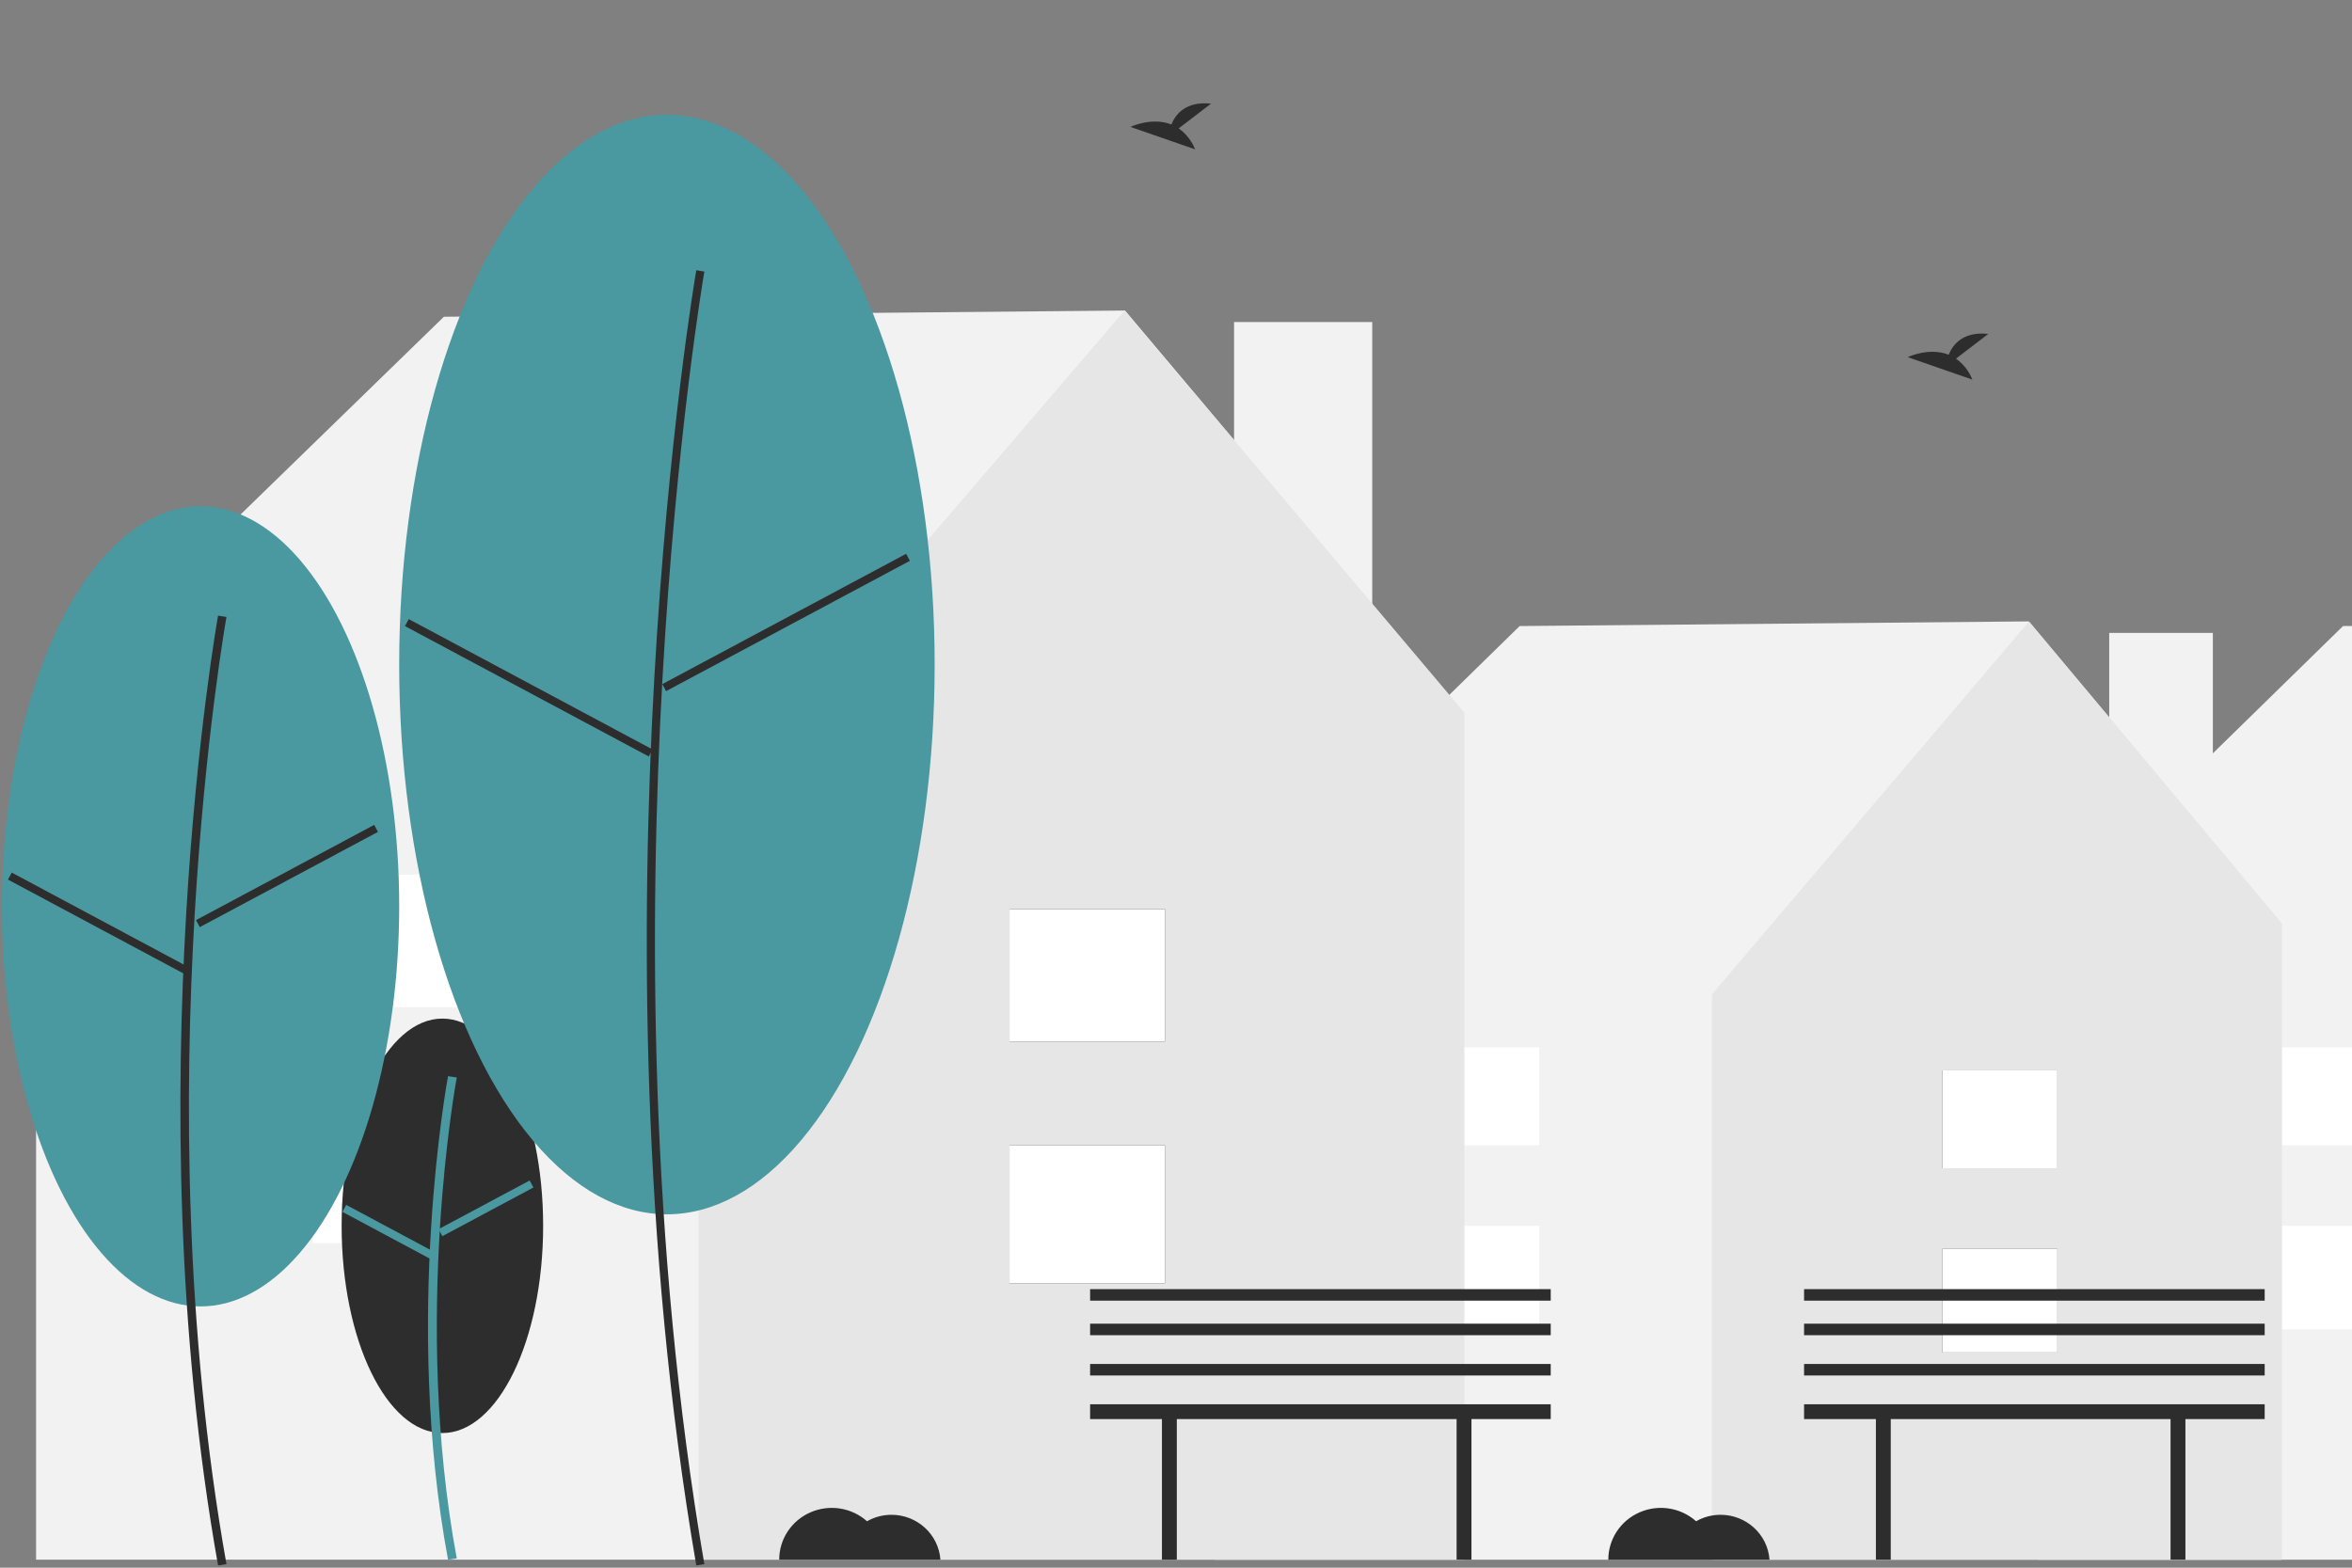
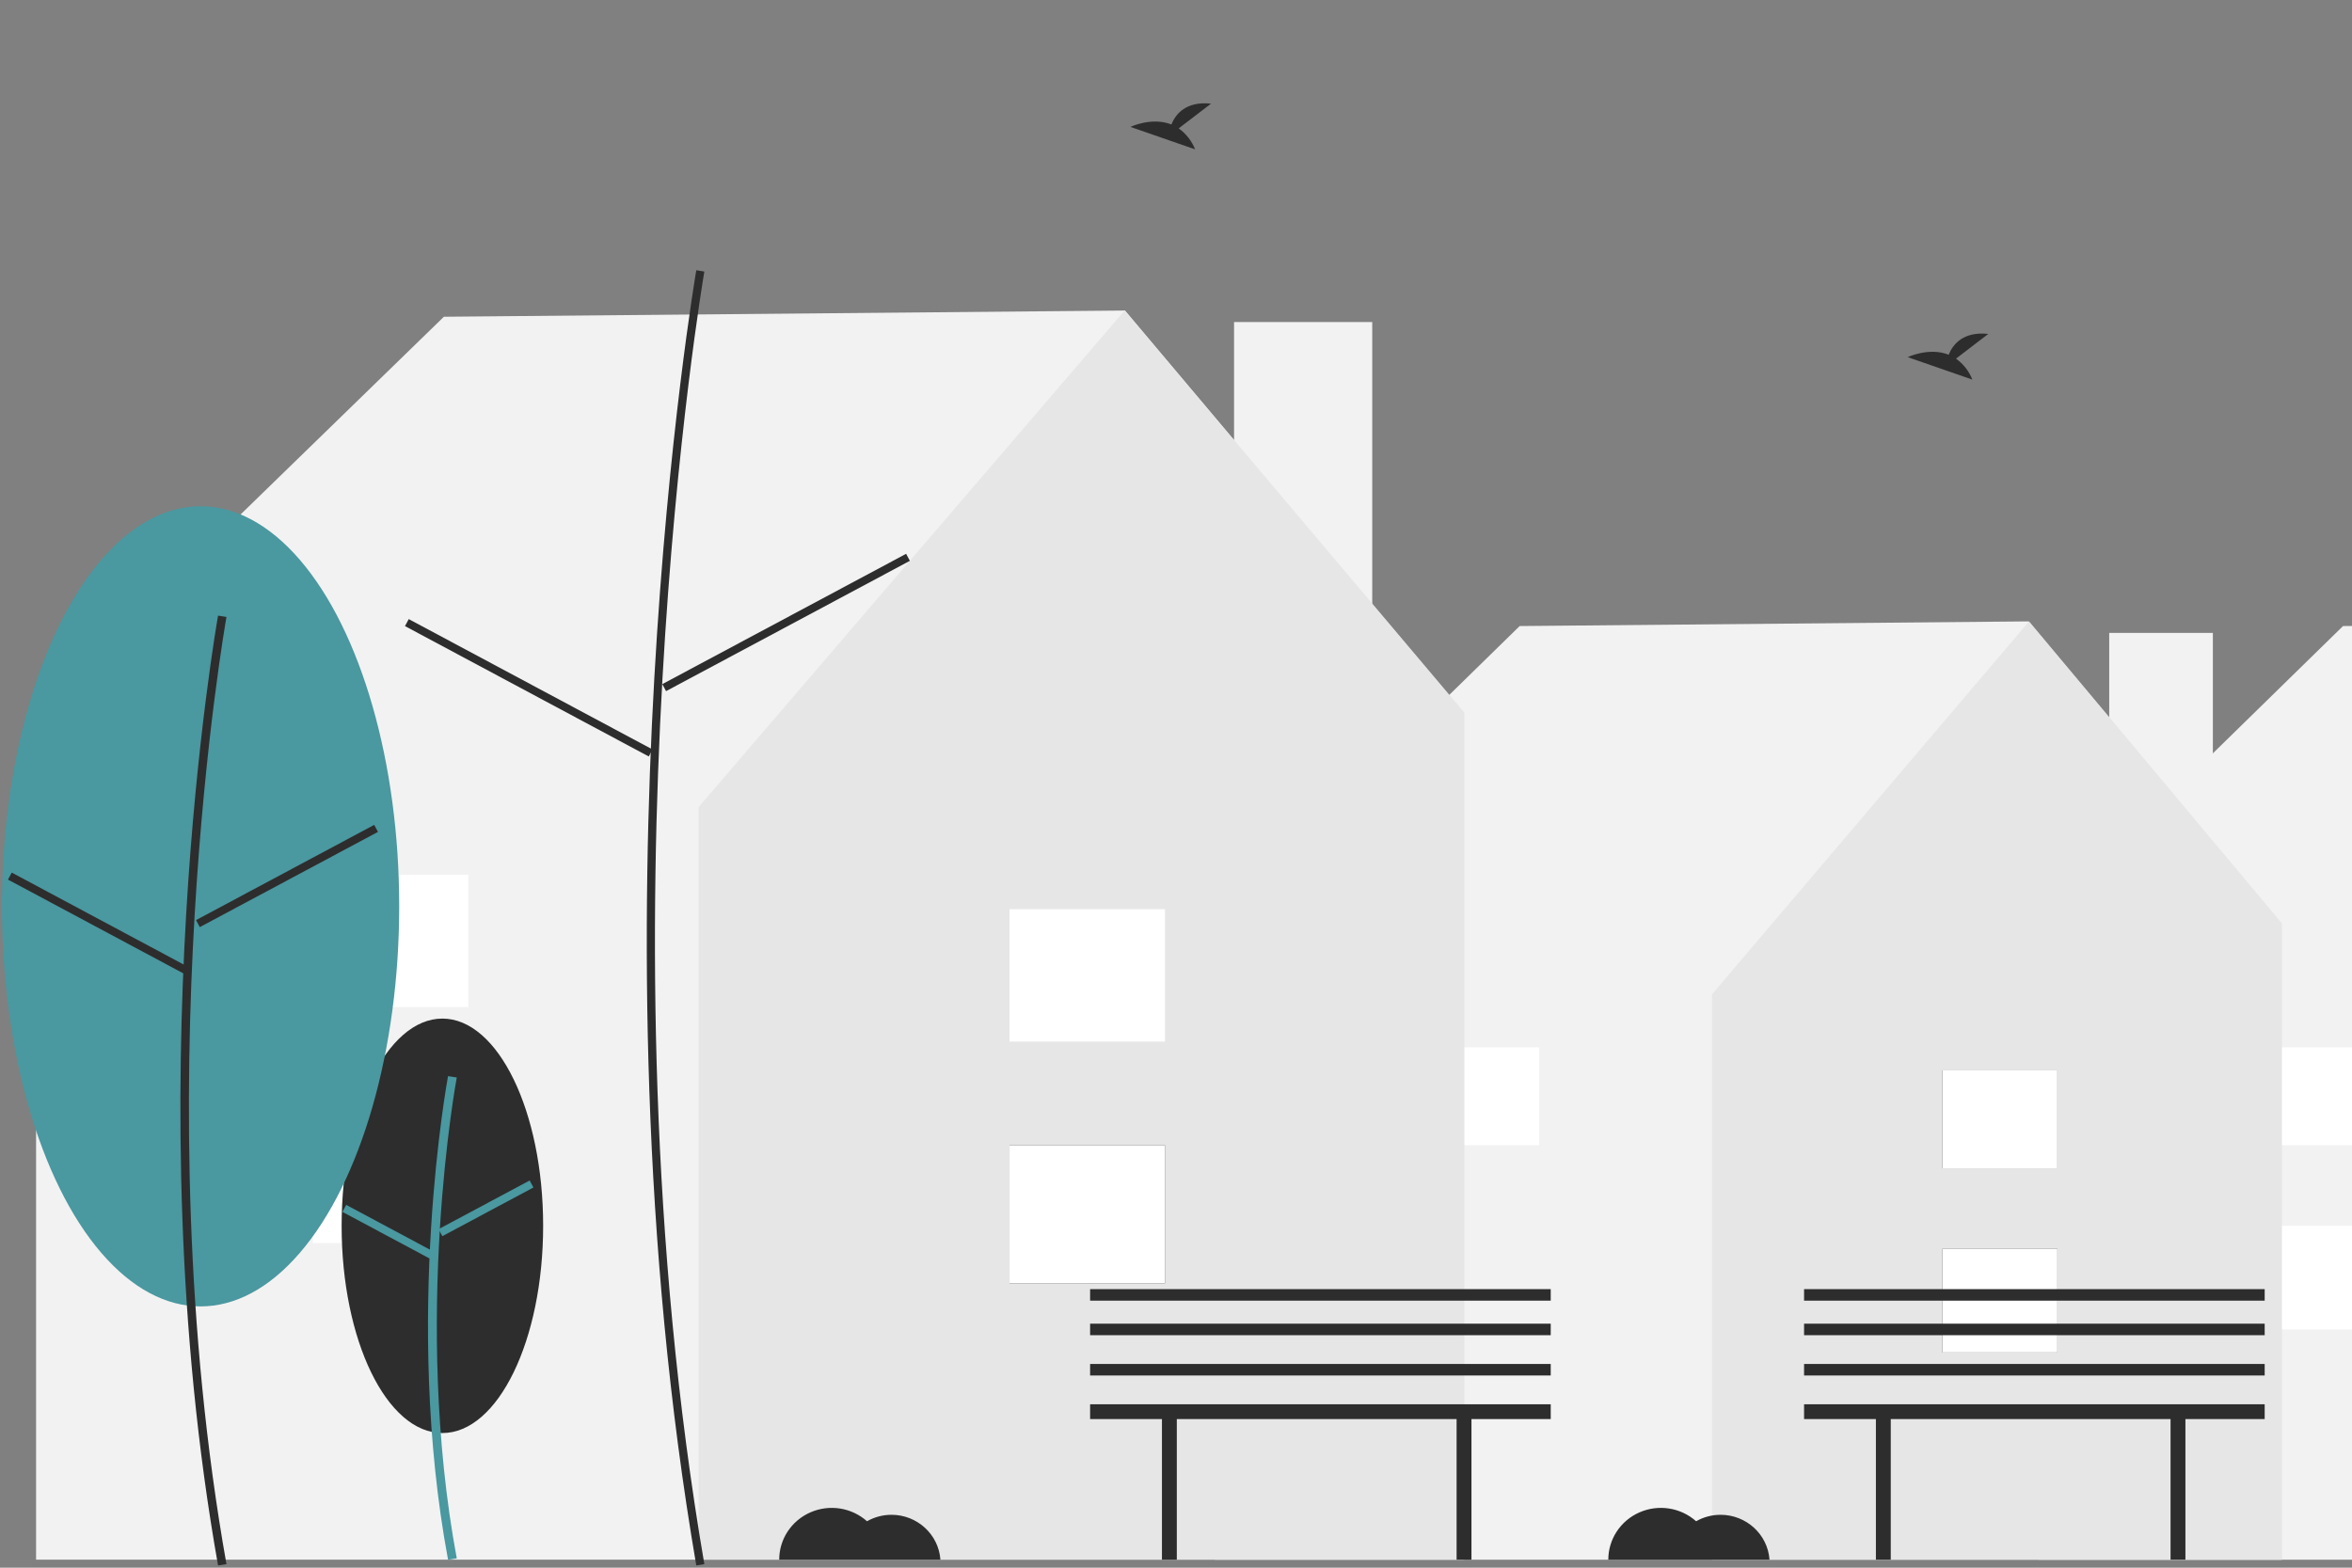
<svg xmlns="http://www.w3.org/2000/svg" width="387" height="258" viewBox="0 0 387 258" fill="none">
  <rect x="0" y="0" width="387" height="258" fill="#808080" stroke="none" />
  <path d="M510.947 152.088L469.24 102.264L385.522 103.032L334.737 152.704L335.763 153.366H335.396V256.685H510.835V153.366L510.947 152.088Z" fill="#F2F2F2" />
  <rect x="369.79" y="201.737" width="18.947" height="17.053" fill="white" />
  <rect x="369.79" y="172.369" width="18.947" height="16.105" fill="white" />
  <rect x="347.053" y="104.158" width="17.053" height="58.737" fill="#F2F2F2" />
  <path d="M375.474 152.088L333.766 102.264L250.048 103.032L199.263 152.704L200.289 153.366H199.923V256.685H375.362V153.366L375.474 152.088Z" fill="#F2F2F2" />
  <path d="M333.863 102.264L281.685 163.647V256.685H375.474V151.97L333.863 102.264Z" fill="#E6E6E6" />
  <rect x="319.579" y="205.527" width="18.947" height="17.053" fill="#2D2D2D" />
  <rect x="319.579" y="176.158" width="18.947" height="16.105" fill="#2D2D2D" />
  <rect x="319.579" y="205.527" width="18.947" height="17.053" fill="white" />
  <rect x="319.579" y="176.158" width="18.947" height="16.105" fill="white" />
-   <rect x="234.316" y="201.737" width="18.947" height="17.053" fill="white" />
  <rect x="234.316" y="172.369" width="18.947" height="16.105" fill="white" />
  <rect x="203.053" y="53" width="22.737" height="79.579" fill="#F2F2F2" />
  <path d="M240.947 117.435L185.113 51.105L73.039 52.128L5.052 118.256L6.426 119.138H5.935V256.684H240.797V119.138L240.947 117.435Z" fill="#F2F2F2" />
  <path d="M185.046 51.105L114.948 132.825V256.684H240.948V117.279L185.046 51.105Z" fill="#E6E6E6" />
  <rect x="166.105" y="188.474" width="25.579" height="22.737" fill="#2D2D2D" />
-   <rect x="166.105" y="149.632" width="25.579" height="21.79" fill="#2D2D2D" />
  <rect x="166.105" y="188.474" width="25.579" height="22.737" fill="white" />
  <rect x="166.105" y="149.632" width="25.579" height="21.79" fill="white" />
  <rect x="51.474" y="181.842" width="25.579" height="22.737" fill="white" />
  <rect x="51.474" y="143.948" width="25.579" height="21.79" fill="white" />
  <ellipse cx="72.79" cy="201.737" rx="16.579" ry="34.105" fill="#2D2D2D" />
  <path d="M73.721 256.684C66.334 217.02 73.646 177.5 73.721 177.105L75.158 177.323C75.083 177.716 67.813 217.029 75.158 256.47L73.721 256.684Z" fill="#4A98A0" />
  <path d="M72.164 202.288L87.153 194.276L87.77 195.43L72.782 203.442L72.164 202.288Z" fill="#4A98A0" />
  <path d="M56.344 199.444L56.963 198.289L71.95 206.306L71.331 207.46L56.344 199.444Z" fill="#4A98A0" />
  <ellipse cx="33" cy="149.158" rx="32.684" ry="65.842" fill="#4A98A0" />
  <path d="M35.881 257.631C22.009 179.719 35.741 102.091 35.881 101.316L37.263 101.535C37.123 102.308 23.431 179.728 37.263 257.416L35.881 257.631Z" fill="#2D2D2D" />
  <path d="M32.255 151.425L61.572 135.753L62.19 136.908L32.873 152.579L32.255 151.425Z" fill="#2D2D2D" />
  <path d="M1.315 144.758L1.933 143.604L31.245 159.283L30.627 160.438L1.315 144.758Z" fill="#2D2D2D" />
-   <ellipse cx="109.737" cy="109.369" rx="44.053" ry="90.474" fill="#4A98A0" />
  <path d="M114.567 257.632C96.332 151.387 114.383 45.531 114.567 44.474L115.894 44.692C115.71 45.747 97.698 151.396 115.895 257.417L114.567 257.632Z" fill="#2D2D2D" />
  <path d="M108.976 112.588L149.093 91.143L149.711 92.297L109.593 113.742L108.976 112.588Z" fill="#2D2D2D" />
  <path d="M66.637 103.04L67.255 101.886L107.367 123.342L106.749 124.496L66.637 103.04Z" fill="#2D2D2D" />
  <path d="M321.841 59.022L327.158 54.952C323.027 54.516 321.33 56.672 320.635 58.379C317.408 57.096 313.895 58.777 313.895 58.777L324.534 62.474C323.997 61.102 323.063 59.904 321.841 59.022Z" fill="#2D2D2D" />
  <path d="M193.946 21.128L199.263 17.058C195.133 16.621 193.435 18.778 192.741 20.484C189.513 19.202 186 20.883 186 20.883L196.639 24.579C196.103 23.207 195.168 22.01 193.946 21.128Z" fill="#2D2D2D" />
  <path d="M146.684 249.295C145.272 249.295 143.884 249.662 142.661 250.358C140.123 248.099 136.472 247.524 133.346 248.893C130.22 250.262 128.207 253.316 128.211 256.685H154.737C154.437 252.523 150.922 249.297 146.684 249.295Z" fill="#2D2D2D" />
  <path d="M283.105 249.295C281.693 249.295 280.305 249.662 279.082 250.358C276.544 248.099 272.893 247.524 269.767 248.893C266.641 250.262 264.628 253.316 264.632 256.685H291.158C290.858 252.523 287.343 249.297 283.105 249.295Z" fill="#2D2D2D" />
  <path d="M255.158 231.106H179.368V233.542H191.188V256.685H193.633V233.542H239.67V256.685H242.116V233.542H255.158V231.106Z" fill="#2D2D2D" />
  <rect x="179.368" y="224.474" width="75.79" height="1.895" fill="#2D2D2D" />
  <rect x="179.368" y="217.843" width="75.79" height="1.895" fill="#2D2D2D" />
  <rect x="179.368" y="212.158" width="75.79" height="1.895" fill="#2D2D2D" />
  <path d="M372.632 231.106H296.843V233.542H308.662V256.685H311.107V233.542H357.145V256.685H359.59V233.542H372.632V231.106Z" fill="#2D2D2D" />
  <rect x="296.843" y="224.474" width="75.79" height="1.895" fill="#2D2D2D" />
  <rect x="296.843" y="217.843" width="75.79" height="1.895" fill="#2D2D2D" />
  <rect x="296.843" y="212.158" width="75.79" height="1.895" fill="#2D2D2D" />
</svg>